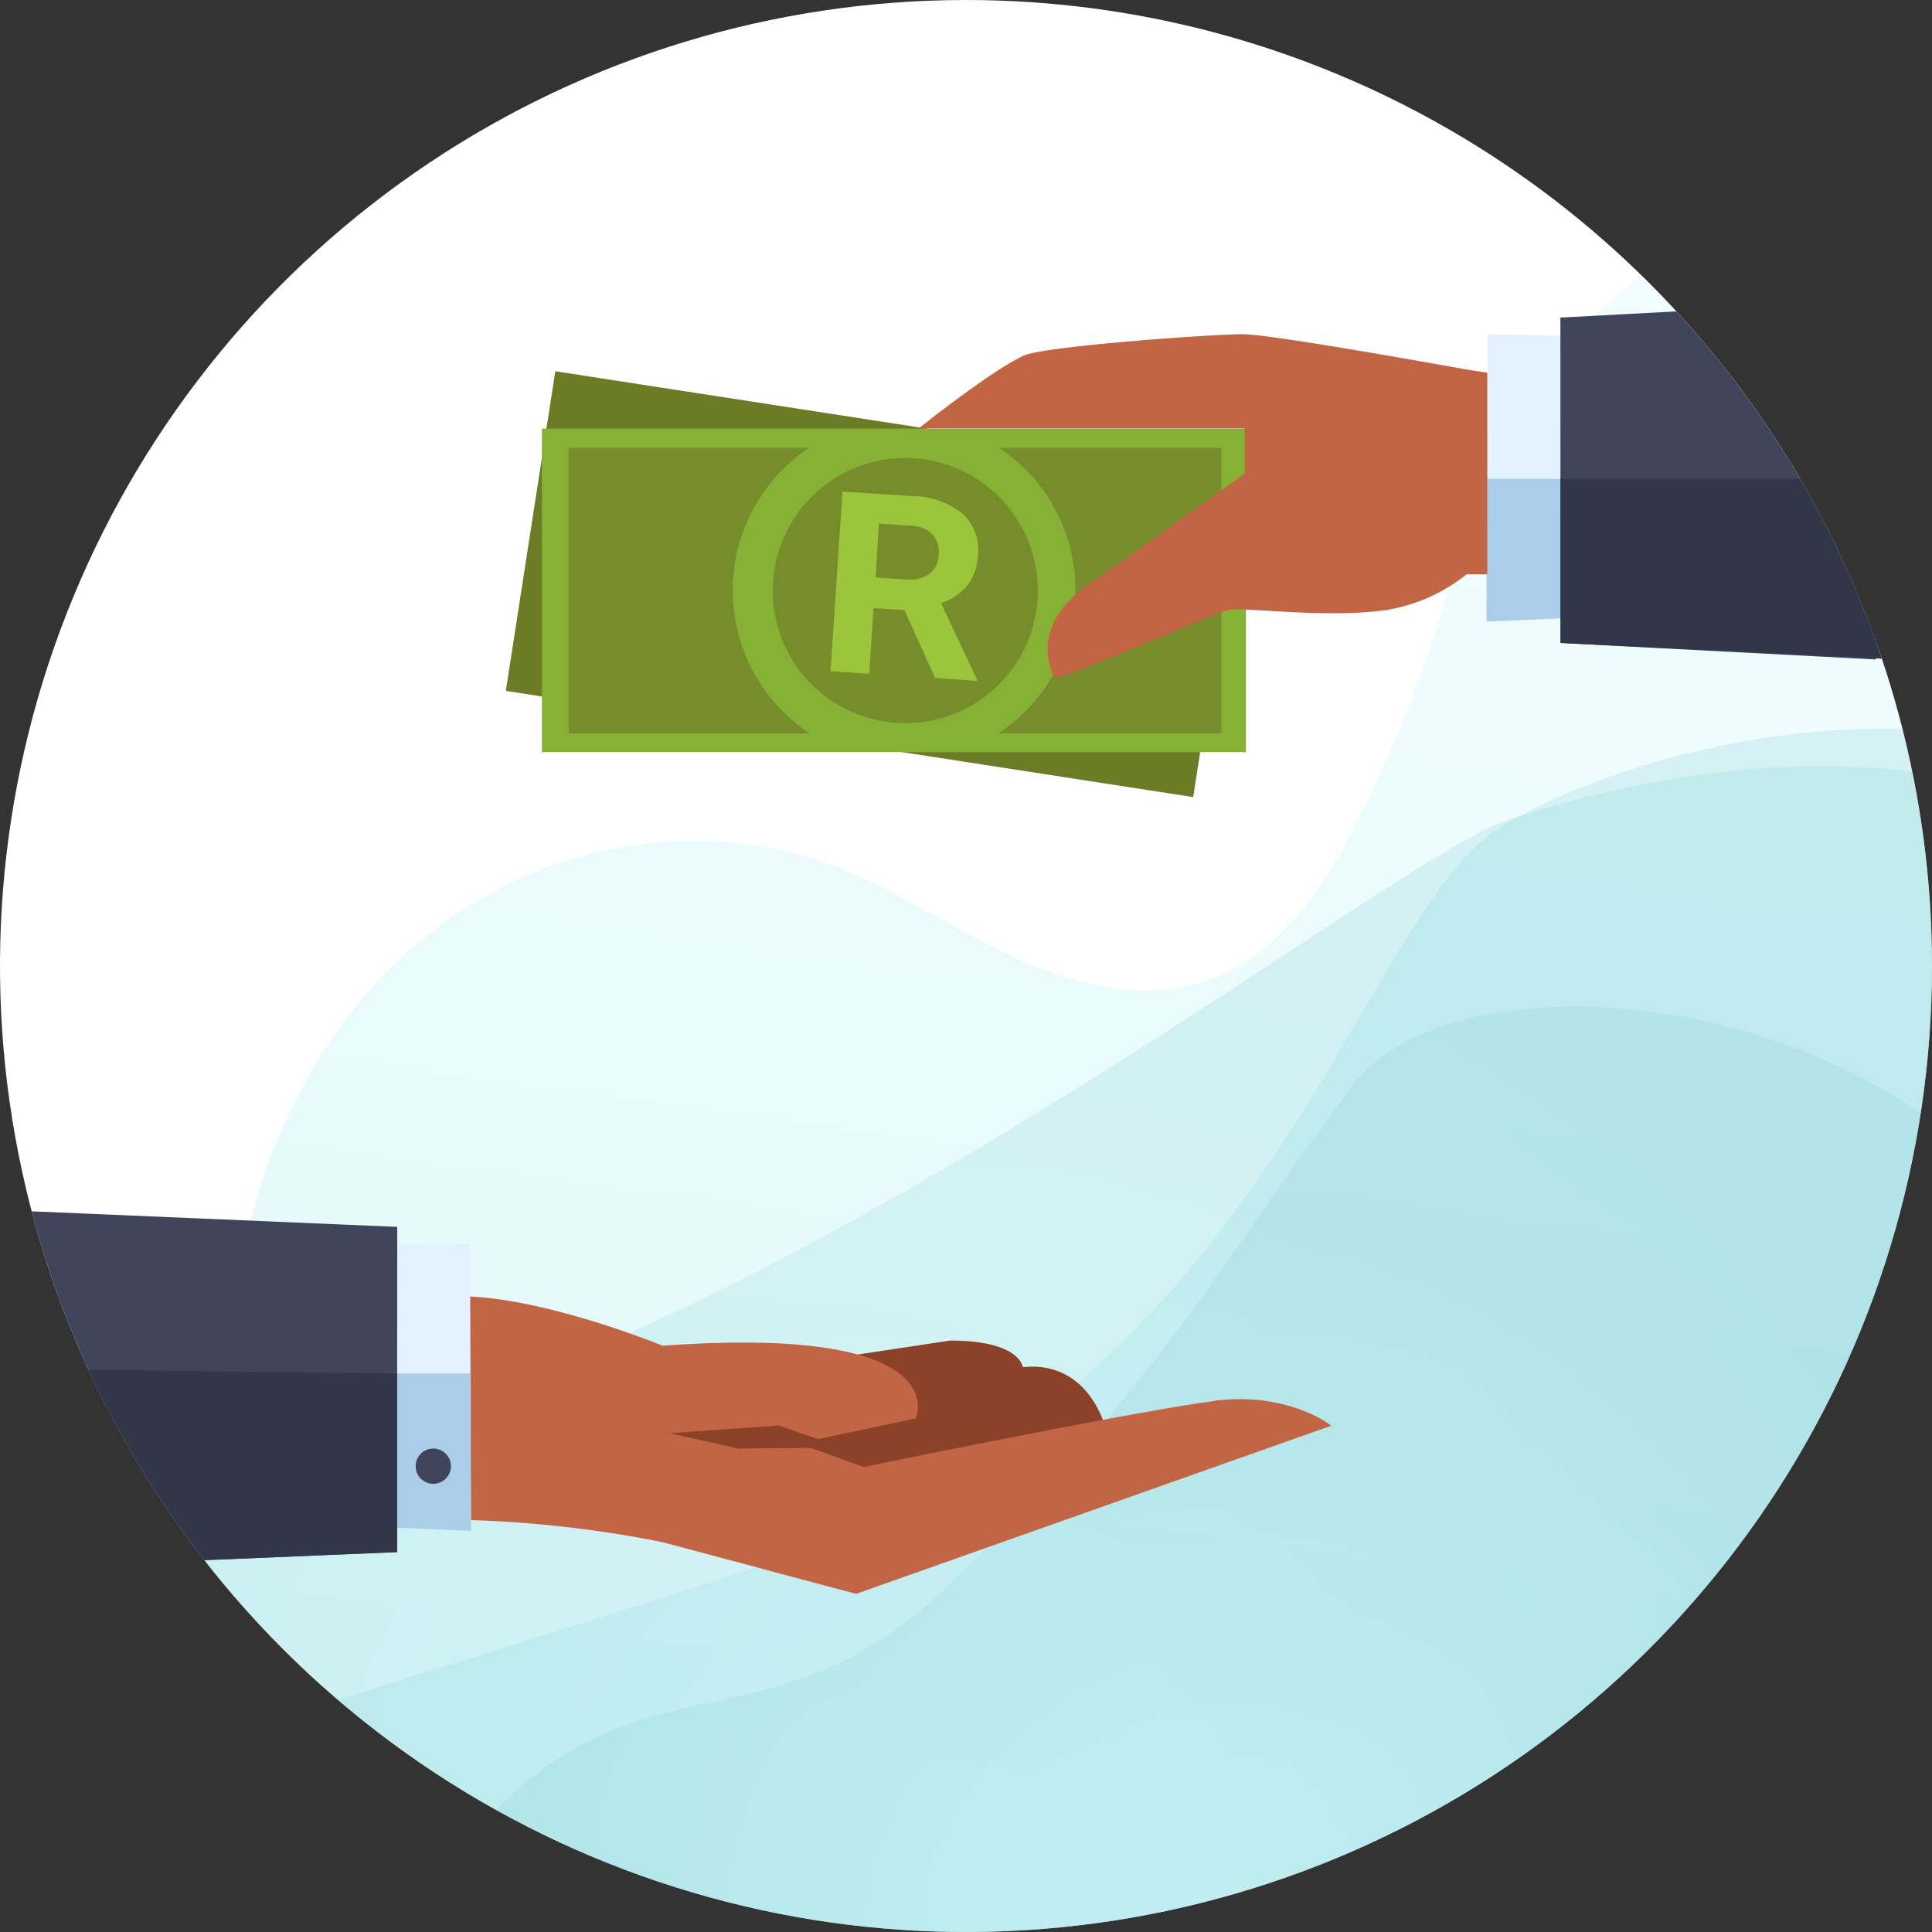
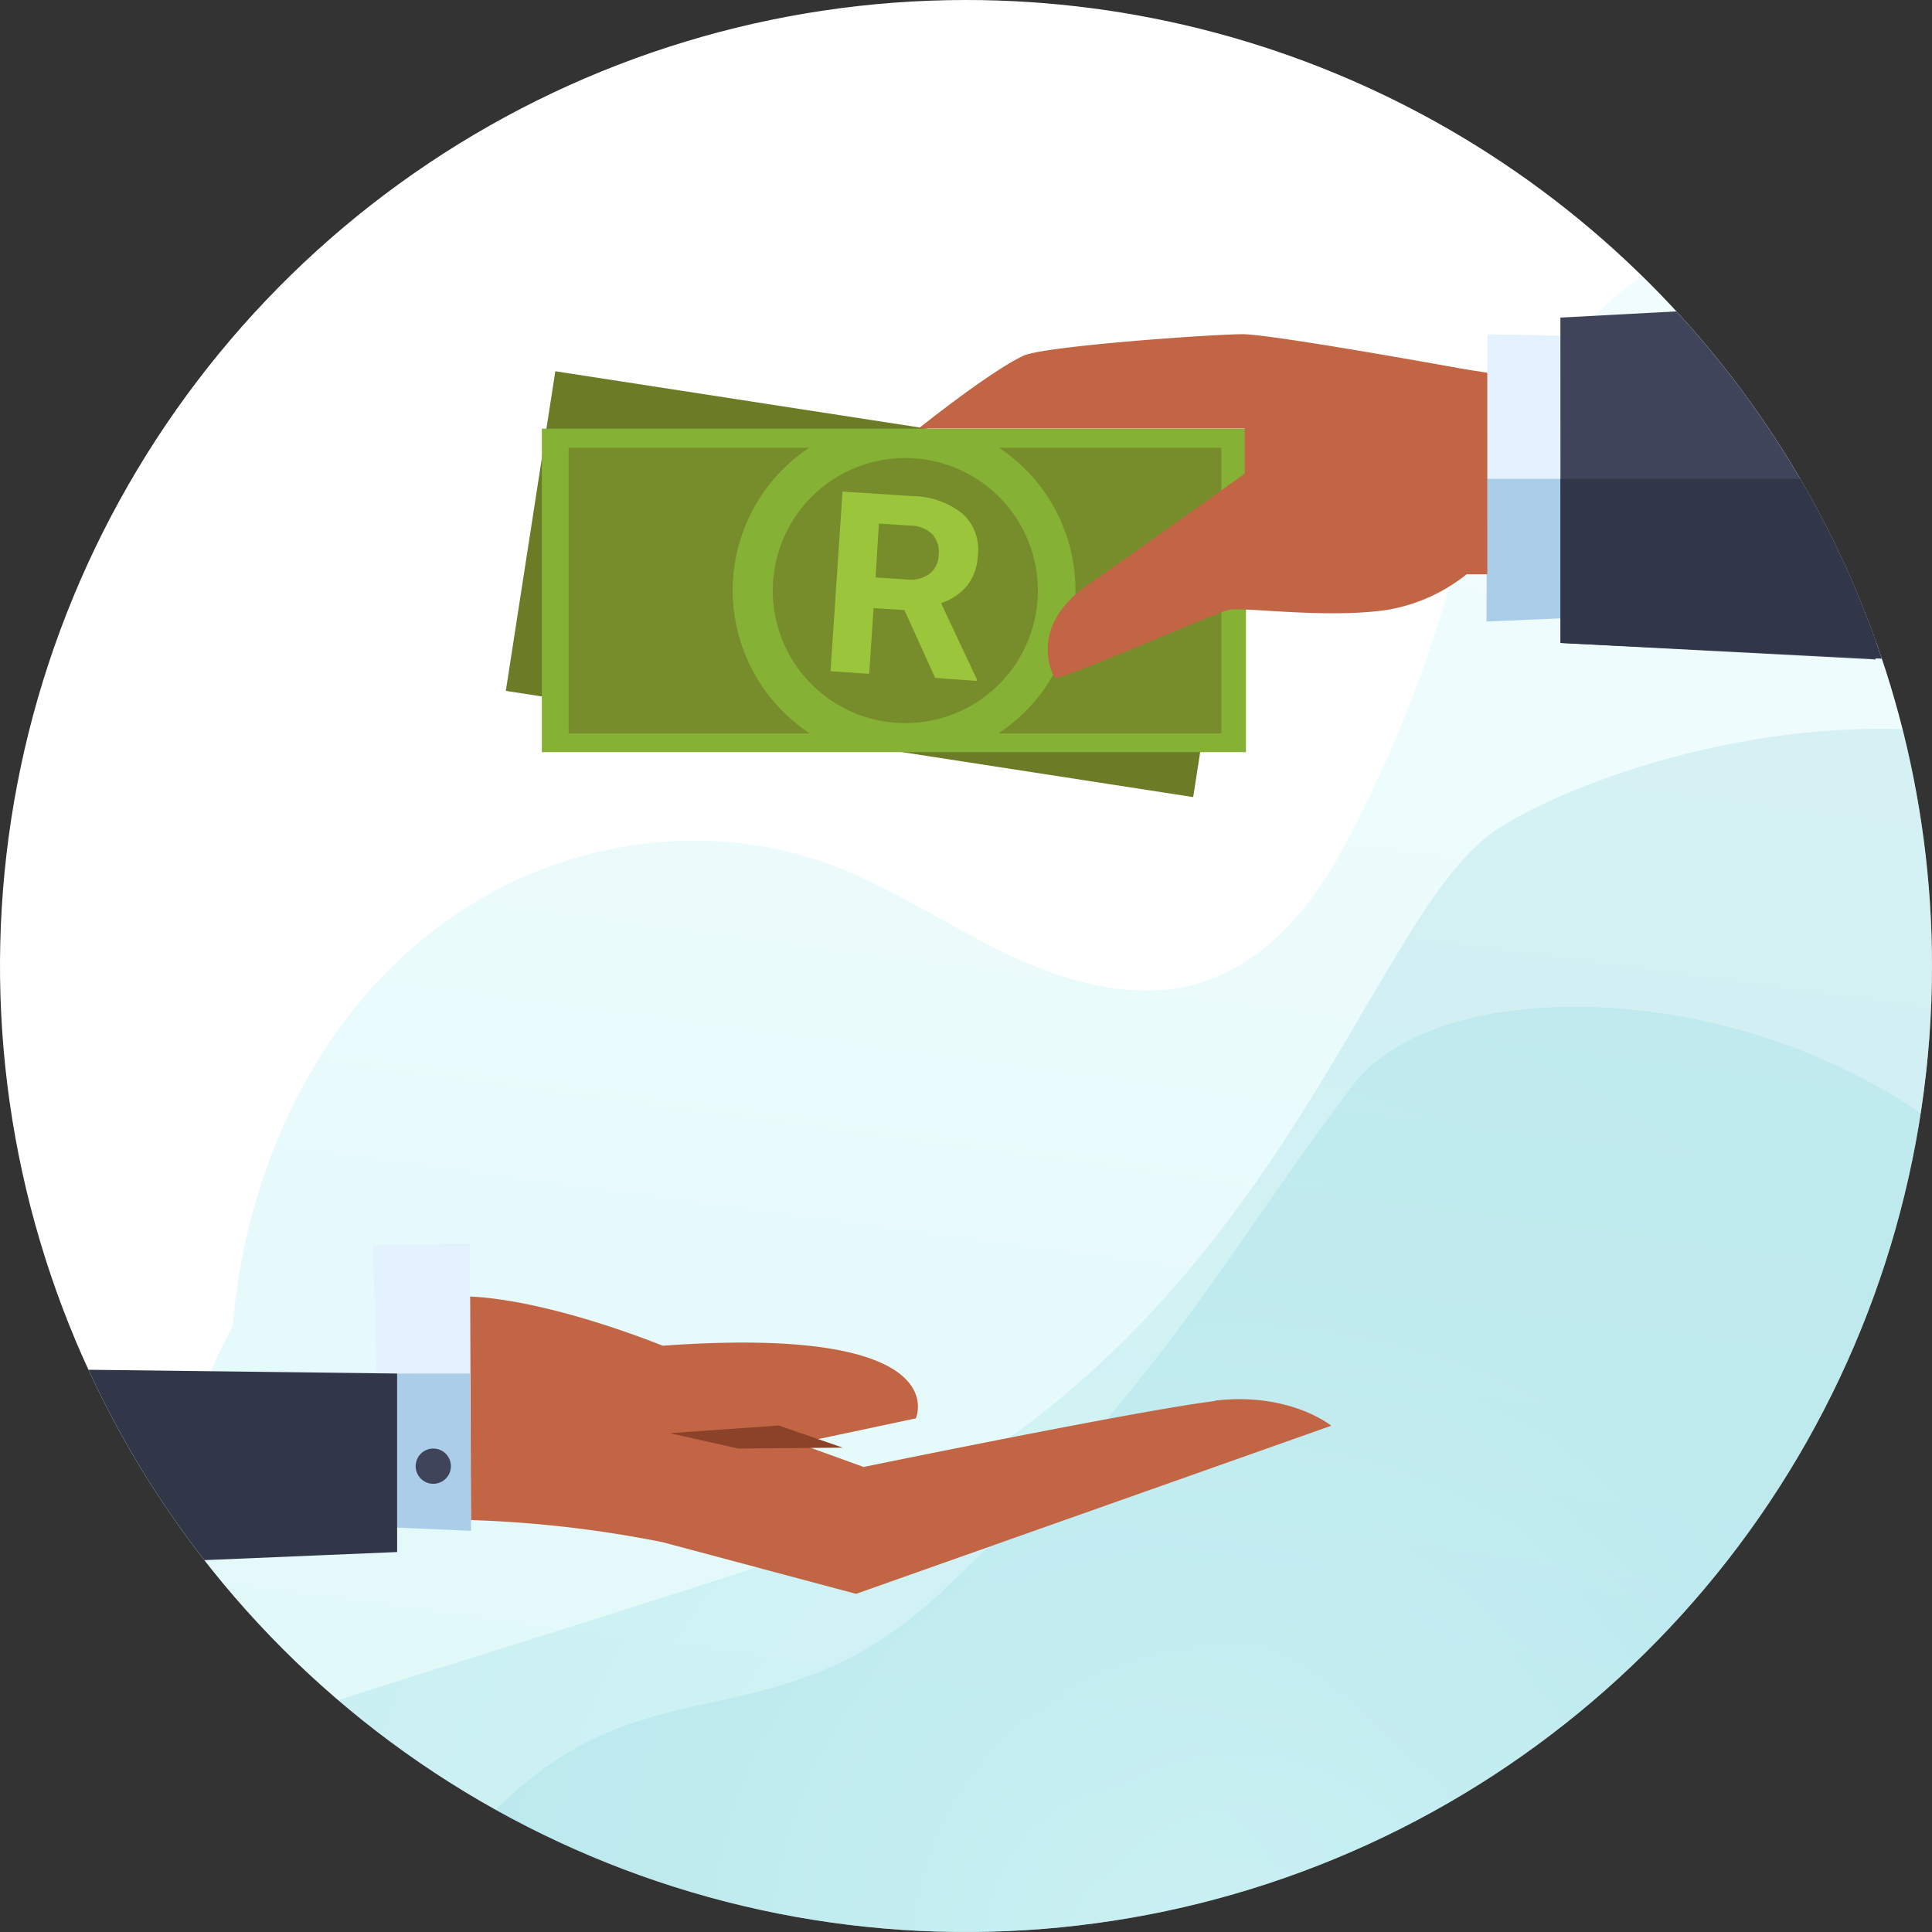
<svg xmlns="http://www.w3.org/2000/svg" xmlns:xlink="http://www.w3.org/1999/xlink" id="ico_personalLoan" viewBox="0 0 171 171">
  <rect x="0" y="0" width="171" height="171" fill="#333333" stroke="none" />
  <defs>
    <clipPath id="clip-path">
      <path id="outline" fill="none" d="M171 85.5A85.5 85.5 0 1 1 85.45 0 85.49 85.49 0 0 1 171 85.5z" />
    </clipPath>
    <linearGradient id="linear-gradient" x1="-631.2" x2="-631.35" y1="596.35" y2="595.97" gradientTransform="matrix(320.29 -45.01 -34.51 -245.55 222868.63 118072.26)" gradientUnits="userSpaceOnUse">
      <stop offset="0" stop-color="#c7f6f8" />
      <stop offset="1" stop-color="#96e9ee" />
    </linearGradient>
    <radialGradient id="radial-gradient" cx="-634.81" cy="601.26" r=".48" gradientTransform="matrix(-63.48 185.7 185.81 63.44 -151933.94 79911.1)" gradientUnits="userSpaceOnUse">
      <stop offset="0" stop-color="#68d1db" />
      <stop offset="1" stop-color="#15a3b2" />
    </radialGradient>
    <radialGradient id="radial-gradient-2" cx="-635.34" cy="601.72" r=".53" gradientTransform="matrix(-61.99 153.97 154.06 61.95 -131984.91 60718.61)" xlink:href="#radial-gradient" />
    <radialGradient id="radial-gradient-3" cx="-636.39" cy="603.4" r=".53" gradientTransform="matrix(-42.2 105.98 106.05 42.18 -90736.87 42166.4)" gradientUnits="userSpaceOnUse">
      <stop offset="0" stop-color="#68d1db" />
      <stop offset=".99" stop-color="#15a3b2" />
    </radialGradient>
    <mask id="mask" width="171.54" height="171.44" x="7.46" y="-42.98" maskUnits="userSpaceOnUse">
      <g id="mask-2">
        <path id="path-1" fill="#fff" fill-rule="evenodd" d="M127.82-35.68a85.71 85.71 0 1 1-113 43.86 85.68 85.68 0 0 1 113-43.86z" />
      </g>
    </mask>
  </defs>
  <g clip-path="url(#clip-path)">
    <path id="bg" fill="#fff" d="M171 85.5A85.5 85.5 0 1 1 85.45 0 85.49 85.49 0 0 1 171 85.5z" />
    <path id="swirl" fill="url(#linear-gradient)" fill-rule="evenodd" d="M164.26 15.14c-17.79 5.72-25.66 14.24-29.57 20.74-6.52 10.83-5.6 20-15.66 38.9-2.74 5.14-6.66 10.06-12.16 12-5.72 2-12.07.34-17.54-2.25s-10.5-6.09-16.19-8.13C62.9 72.7 51.08 74.28 41.81 80c-12.9 7.87-20 22.67-21.22 37.4a41.3 41.3 0 0 0-3.89 10 47.34 47.34 0 0 0 0 19.93c3.93 16.24 40.7 31.59 75.78 28.9 8.39-.64 47.14-3.61 69.8-34.88 15.9-22 15.39-46.13 14.95-66.76a159.51 159.51 0 0 0-12.97-59.45z" opacity=".27" />
    <g id="swirl-2" fill-rule="evenodd" data-name="swirl" opacity=".43">
-       <path id="path-4" fill="url(#radial-gradient)" d="M25.93 128.32c44.88-9.94 96.74-52.09 107.35-55.68s52.8-15.68 73 20.6 23.16 80.3 9.89 93.31-73.28 67.21-90.47 73.59-45.7 41.54-63.48 46.41-49.83 5.45-72.78-32.41-40.6-82.32-33-101.17 24.56-34.71 69.49-44.65z" opacity=".27" />
      <path id="Path-5" fill="url(#radial-gradient-2)" d="M-.4 167.56c16.08-14.56 19.33-13.23 66.08-28.42s54.19-57.7 67-65.85 64.36-23.83 81.3 27.47 16.59 76.52-1.94 90.06-77.36 64.54-101.46 68.45-31.37 67.09-68.91 42.56-66-47.81-64.15-81.16 6-38.6 22.08-53.11z" opacity=".27" />
      <path id="Path-4-2" fill="url(#radial-gradient-3)" d="M83.56 140.69c19.71-18.68 24.21-28.79 36.18-44.63s72.81-5.84 68.65 42.59-44 88.9-61.58 92.18-34.72 20.12-52.74 20-65.38-27.22-44.23-69.57 34.01-21.89 53.72-40.57z" data-name="Path-4" opacity=".27" />
    </g>
    <g id="hands">
-       <path id="Fill-10" fill="#8c4229" fill-rule="evenodd" d="M91 128.84l6.92-2.19s-1.34-6.26-7.39-5.65c0 0-.23-2.35-6.43-2.35L68.56 121l-3.44 4.56 11.65 8.62z" />
      <path id="Fill-13" fill="#c16544" fill-rule="evenodd" d="M107.55 124c-6.64.81-31.11 5.84-31.11 5.84l-6-2.17 1.91-.28 8.71-1.85s3.75-8.32-22.41-6.43c0 0-13.3-5.48-20.5-4.18l.72 19.56a103 103 0 0 1 19.74 2l17.16 4.58 42.06-14.88s-3.66-3-10.3-2.22" />
      <path id="Fill-16" fill="#8c4229" fill-rule="evenodd" d="M74.59 128.13l-9.25.08-6.06-1.36 9.65-.68 5.66 1.96z" />
      <path id="Fill-19" fill="#e4f2ff" fill-rule="evenodd" d="M33.74 135.15l7.95.34-.09-25.43-8.6.15.74 24.94z" />
      <path id="Fill-22" fill="#aacee8" fill-rule="evenodd" d="M35.14 135.21l6.55.28-.09-13.92h-6.45l-.01 13.64z" />
      <path id="Fill-25" fill="#40445a" fill-rule="evenodd" d="M36.79 129.77a1.56 1.56 0 1 1 1.56 1.56 1.56 1.56 0 0 1-1.56-1.56" />
-       <path id="Fill-28" fill="#40445a" fill-rule="evenodd" d="M-.09 138.85l35.23-1.47.02-28.79-35.25-1.5v31.76z" />
      <path id="Fill-31" fill="#323649" fill-rule="evenodd" d="M-.09 138.85l35.24-1.48v-15.8l-35.24-.43v17.71z" />
      <path id="Fill-34" fill="#e4f2ff" fill-rule="evenodd" d="M139.53 54.67l-7.96.34.09-25.42 8.6.15-.73 24.93z" />
      <path id="Fill-37" fill="#aacee8" fill-rule="evenodd" d="M131.62 42.38l-.05 12.63 7.96-.34.36-12.29h-8.27z" />
      <path id="Fill-43" fill="#40445a" fill-rule="evenodd" d="M166.02 58.37l-27.9-1.46-.01-28.8 27.91-1.49v31.75z" />
      <path id="Fill-46" fill="#323649" fill-rule="evenodd" d="M138.11 42.38l.01 14.53 29.9 1.46-2-15.99h-27.91z" />
      <path id="Fill-49" fill="#6c7b25" fill-rule="evenodd" d="M44.77 61.15l60.84 9.4 4.38-28.3-60.84-9.39-4.38 28.29z" />
      <path id="Fill-52" fill="#85b135" fill-rule="evenodd" d="M47.96 66.57h62.32V37.94H47.96v28.63z" />
      <path id="Fill-54" fill="#778c2a" fill-rule="evenodd" d="M68.4 52.25A11.73 11.73 0 1 1 80.13 64 11.72 11.72 0 0 1 68.4 52.25" />
      <g mask="url(#mask)">
        <path id="R" fill="#9bc63b" d="M80.05 54l-2.73-.18-.39 5.82-3.42-.23 1.06-15.9 6.17.4a7.18 7.18 0 0 1 4.45 1.56 4.25 4.25 0 0 1 1.36 3.66 4.71 4.71 0 0 1-.91 2.66 5 5 0 0 1-2.35 1.59l3.17 6.74v.15L82.77 60zm-2.55-2.89l2.76.18a2.88 2.88 0 0 0 2-.49 2.18 2.18 0 0 0 .82-1.69 2.36 2.36 0 0 0-.54-1.81 2.87 2.87 0 0 0-2-.78l-2.75-.18z" />
      </g>
      <path id="Fill-55" fill="#778c2a" fill-rule="evenodd" d="M95.19 52.25a15.14 15.14 0 0 1-6.82 12.66h19.73V39.64H88.44a15.14 15.14 0 0 1 6.75 12.61" />
      <path id="Fill-56" fill="#778c2a" fill-rule="evenodd" d="M71.67 64.91a15.16 15.16 0 0 1-.07-25.27H50.33v25.27z" />
      <path id="Fill-57" fill="#c16544" fill-rule="evenodd" d="M131.64 50.83h-1.83a15.32 15.32 0 0 1-7.15 3.17c-5.59.78-12.87-.35-14 0s-5.15 2.08-8.87 3.61c-3.26 1.34-6.2 2.51-6.44 2.39 0 0-2.64-4.38 3-8.28 4-2.77 13.82-9.8 13.82-9.8v-4H81.31s6.35-5.08 9.29-6.44c1.85-.85 16.74-1.9 19.38-1.9s19.73 3.11 19.73 3.11l1.93.3z" />
    </g>
  </g>
</svg>